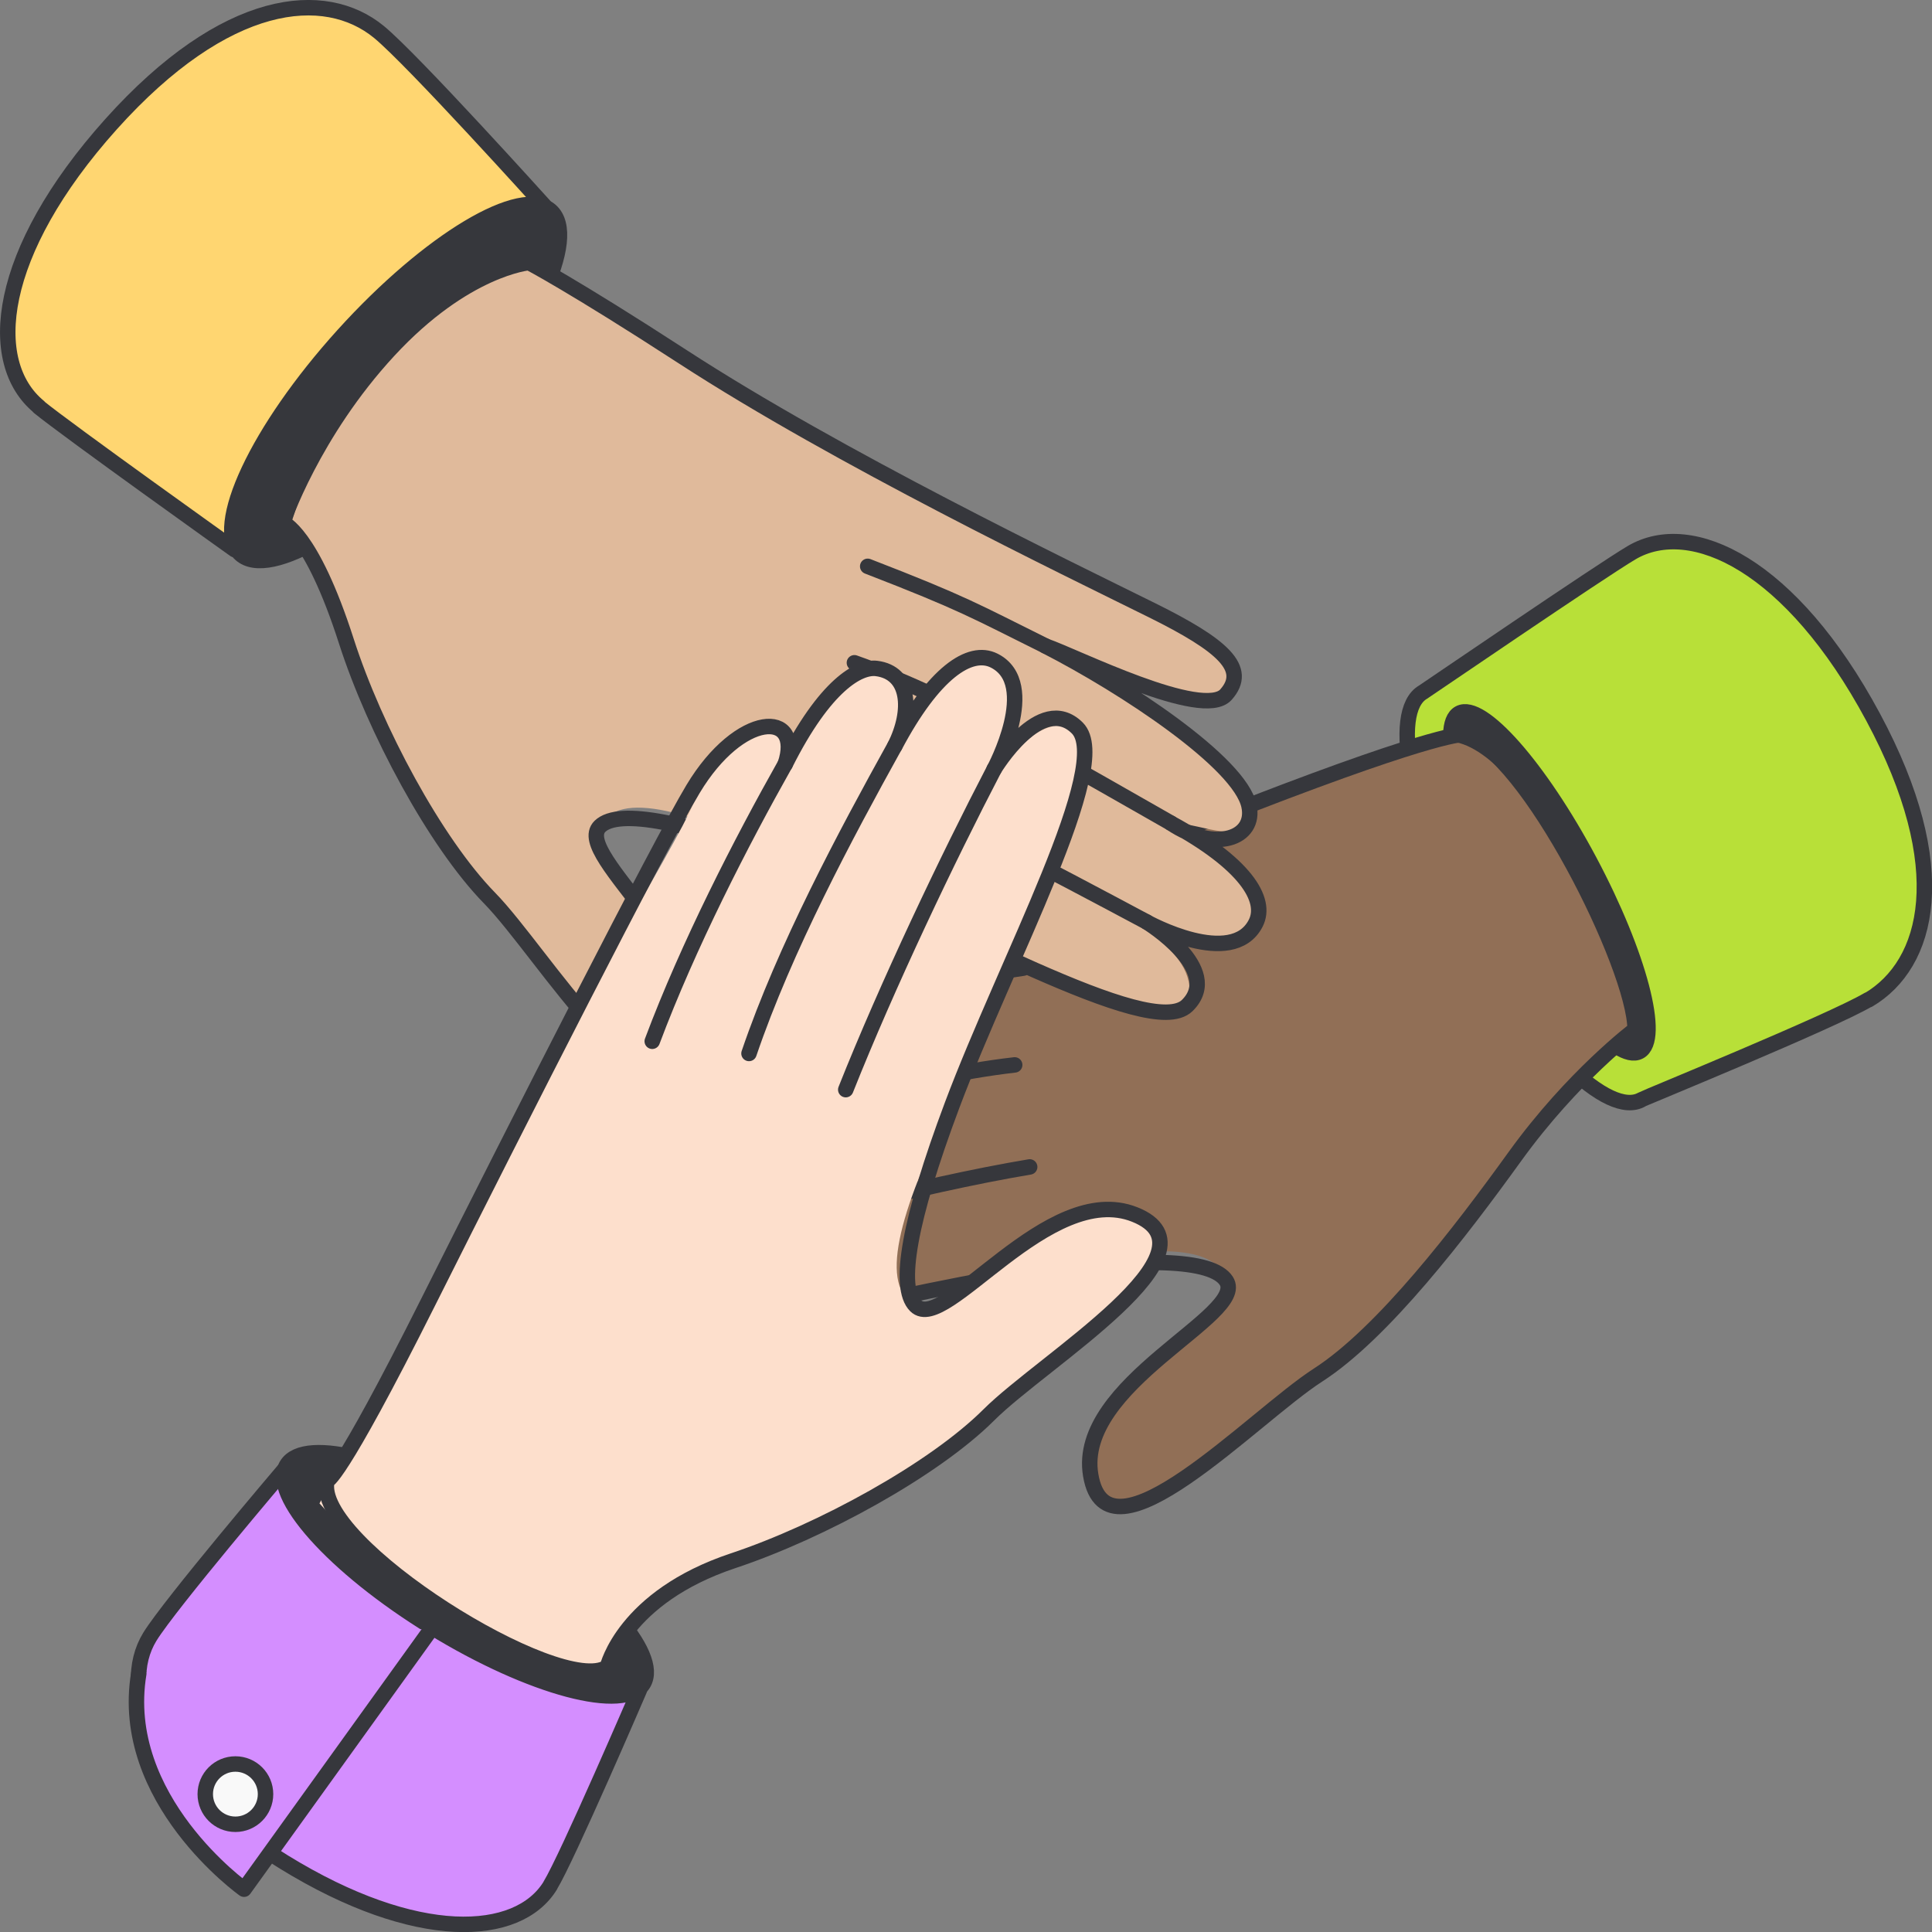
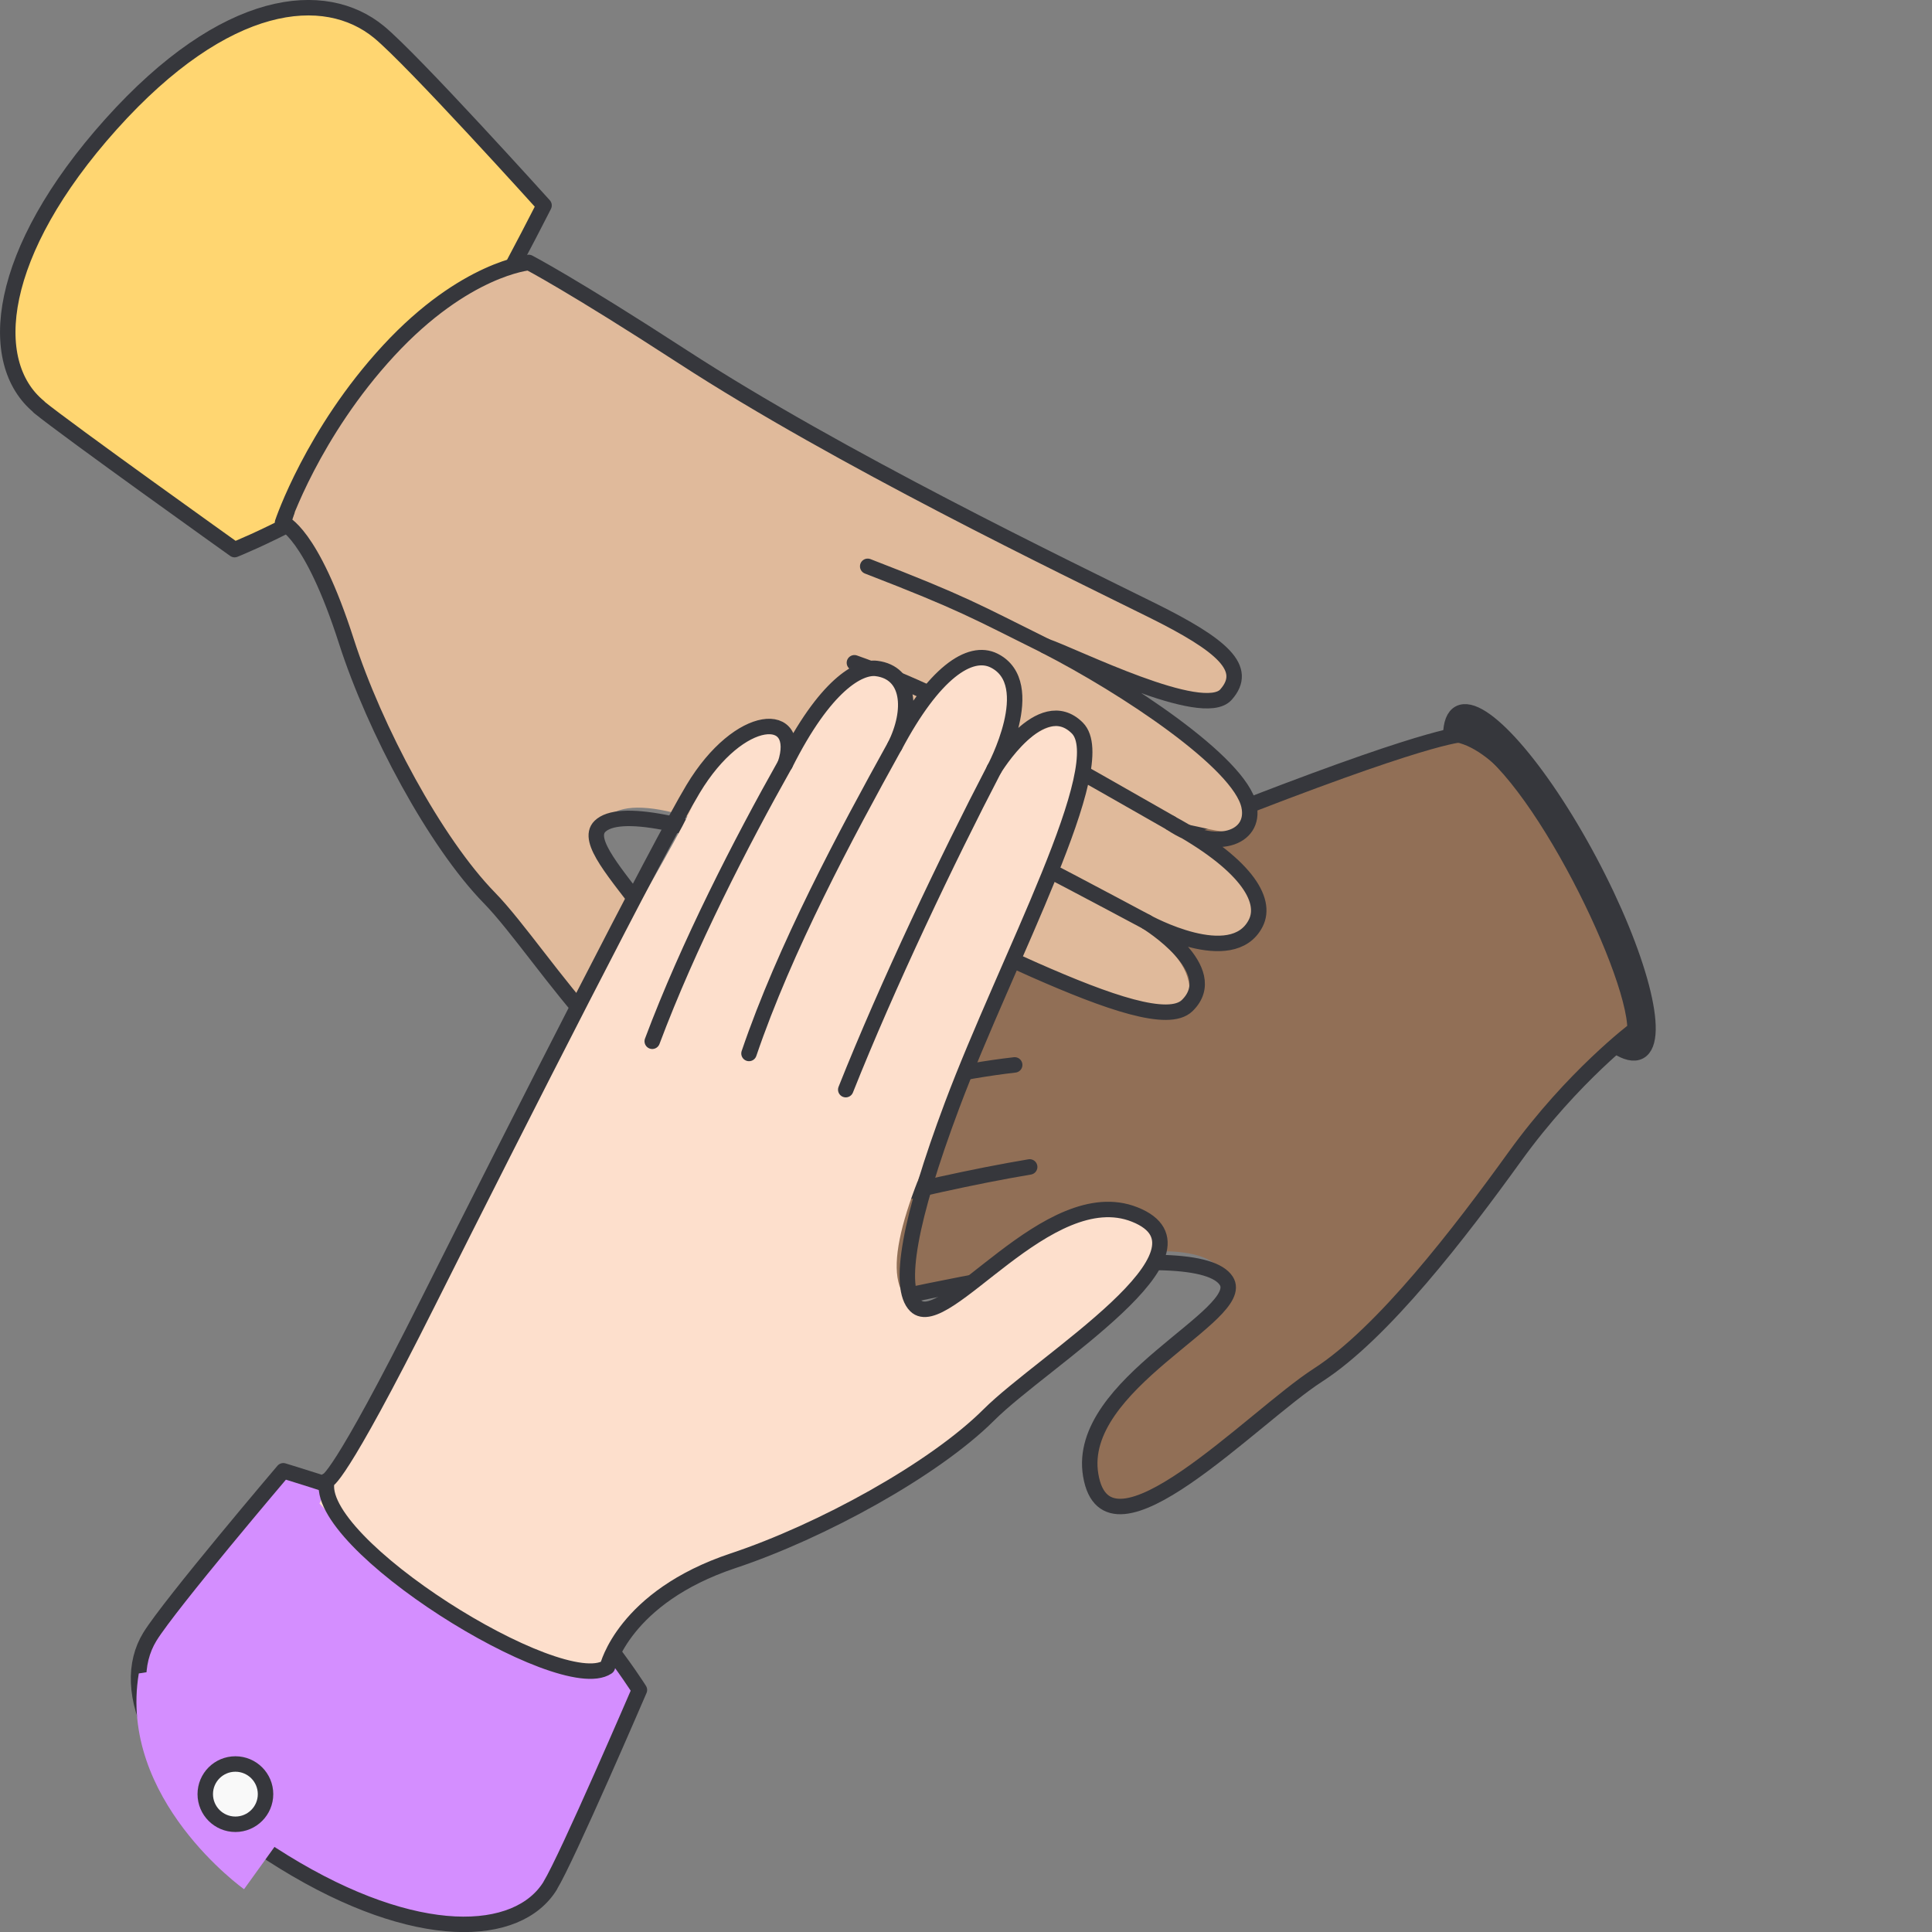
<svg xmlns="http://www.w3.org/2000/svg" width="125" height="125" viewBox="0 0 125 125" fill="none">
  <rect x="0" y="0" width="125" height="125" fill="#808080" stroke="none" />
  <g clip-path="url(#clip0_18739_55046)">
-     <path d="M120.88 64.68C118.45 66.111 106.38 71.04 106.24 71.13C104.07 72.421 99.14 67.55 95.22 60.27C91.3 53.001 89.89 46.05 92.07 44.781C92.22 44.691 103.53 36.961 105.56 35.761C109.44 33.471 115.91 36.571 121.18 46.38C126.45 56.181 124.78 62.391 120.89 64.691L120.88 64.68Z" fill="#B8E038" stroke="#36373C" stroke-linecap="round" stroke-linejoin="round" />
    <path d="M106.073 68.035C107.506 67.272 106.059 61.753 102.841 55.708C99.622 49.663 95.852 45.381 94.418 46.144C92.985 46.907 94.432 52.426 97.65 58.471C100.869 64.516 104.639 68.798 106.073 68.035Z" fill="#36373C" stroke="#36373C" stroke-linecap="round" stroke-linejoin="round" />
    <path d="M94.2 48.02C94.2 48.02 95.21 47.01 79.52 52.02C66.47 56.18 44.87 61.09 42.65 62.51C40.25 64.05 40.79 66.61 47.84 66.33C40.95 70.62 38.85 71.03 38.7 72.24C38.34 75.15 41.06 73.96 43.37 74.46C36.85 76.67 36.35 78.97 37.25 80.38C38.15 81.79 45.58 80.97 45.58 80.97C45.58 80.97 39.31 82.03 39.71 85.73C40 88.35 58.45 84.39 66.13 82.43C73.81 80.47 78.68 80.31 79.33 82.87C79.98 85.43 70.65 89.44 70.56 95.45C70.47 101.46 81.05 91.81 85.26 89.11C89.47 86.4 94.92 80.01 97.99 74.84C101.8 68.42 105.27 67.12 105.27 67.12C106.28 64.1 99.23 49.02 94.19 48.02H94.2Z" fill="#916F56" />
    <path d="M94.71 47.52C94.71 47.52 93.25 47.3 80.94 52.06C69.64 56.43 53.61 59.88 47.65 61.31C42.66 62.51 40.68 63.59 41.77 65.56C42.86 67.53 51.87 65.3 53.85 65.09C48.26 66.51 39.91 69.66 38.71 72.24C37.8 74.19 40.15 75.69 43.38 74.46C38.19 75.91 36.16 77.87 36.59 79.56C37.42 82.79 43.47 81.05 43.47 81.05C43.47 81.05 37.91 82.93 39.72 85.73C41.53 88.53 56.15 83.89 66.14 82.43C73.98 81.28 78.44 81.47 79.34 82.87C80.77 85.09 69.56 89.52 70.57 95.45C71.63 101.71 81.06 91.68 85.27 88.97C89.48 86.26 94.49 79.71 98.01 74.83C101.76 69.63 105.79 66.61 105.79 66.61C105.79 62.59 98.74 48.51 94.71 47.51V47.52Z" stroke="#36373C" stroke-linecap="round" stroke-linejoin="round" />
    <path d="M43.47 81.05C49.79 79.33 59.43 76.7 66.62 75.5" stroke="#36373C" stroke-linecap="round" stroke-linejoin="round" />
    <path d="M43.38 74.459C49.69 72.569 58.48 69.719 65.65 68.899" stroke="#36373C" stroke-linecap="round" stroke-linejoin="round" />
-     <path d="M53.84 65.1C58.83 63.9 59.59 63.6 66.2 62.64" stroke="#36373C" stroke-linecap="round" stroke-linejoin="round" />
    <path d="M2.52 26.32C-0.97 23.45 -0.25 16.33 7.18 8.04C14.62 -0.25 21.03 -0.8 24.52 2.07C26.7 3.86 35.2 13.29 35.2 13.29C35.2 13.29 29.06 25.46 26.27 28.57C22.71 32.54 15.18 35.56 15.18 35.56C15.18 35.56 4.33 27.82 2.51 26.33L2.52 26.32Z" fill="#FFD671" stroke="#36373C" stroke-linecap="round" stroke-linejoin="round" />
-     <path d="M28.987 27.812C34.533 21.681 37.512 15.338 35.64 13.645C33.768 11.951 27.755 15.55 22.209 21.681C16.663 27.813 13.684 34.156 15.556 35.849C17.427 37.542 23.441 33.944 28.987 27.812Z" fill="#36373C" stroke="#36373C" stroke-linecap="round" stroke-linejoin="round" />
    <path d="M33.64 17.401C33.64 17.401 34.3 16.041 44.53 23.071C55.41 30.541 77.28 39.881 79.13 41.761C81.12 43.791 80.03 46.171 73.22 44.331C78.98 50.051 80.93 50.911 80.81 52.121C80.51 55.031 78.12 53.271 75.76 53.241C81.63 56.841 81.6 59.201 80.4 60.371C79.2 61.541 72.14 59.101 72.14 59.101C72.14 59.101 78.02 61.531 76.8 65.051C75.94 67.541 58.83 59.581 51.78 55.961C44.73 52.341 40.02 51.111 38.81 53.451C37.6 55.791 45.8 61.781 44.55 67.671C43.3 73.551 35.14 61.791 31.63 58.221C28.13 54.641 24.24 47.201 22.4 41.481C20.12 34.381 18.68 34.371 18.68 34.371C23.04 19.791 33.62 17.391 33.62 17.391L33.64 17.401Z" fill="#E0BA9B" />
    <path d="M34.21 16.98C34.21 16.98 37.04 18.451 44.14 23.061C54.29 29.66 69.04 36.761 74.53 39.48C79.13 41.761 80.81 43.261 79.32 44.941C77.83 46.62 69.53 42.441 67.65 41.8C72.79 44.431 80.22 49.35 80.81 52.141C81.26 54.251 78.64 55.181 75.76 53.261C80.5 55.831 82.04 58.191 81.24 59.74C79.71 62.711 74.2 59.66 74.2 59.66C74.2 59.66 79.2 62.73 76.81 65.061C74.42 67.391 61.2 59.62 51.79 55.971C44.4 53.111 40.02 52.3 38.82 53.461C36.93 55.3 46.87 62.12 44.56 67.68C42.13 73.55 35.18 61.681 31.67 58.1C28.17 54.52 24.25 47.211 22.41 41.49C20.13 34.391 18.28 33.81 18.28 33.81C18.28 33.81 20.22 28.011 25.15 22.68C30.08 17.351 34.22 16.991 34.22 16.991L34.21 16.98Z" stroke="#36373C" stroke-linecap="round" stroke-linejoin="round" />
    <path d="M74.19 59.651C68.41 56.571 59.6 51.861 52.86 49.091" stroke="#36373C" stroke-linecap="round" stroke-linejoin="round" />
    <path d="M75.75 53.251C70.02 50.001 62.09 45.281 55.28 42.881" stroke="#36373C" stroke-linecap="round" stroke-linejoin="round" />
    <path d="M67.64 41.791C63.04 39.511 62.37 39.051 56.14 36.641" stroke="#36373C" stroke-linecap="round" stroke-linejoin="round" />
    <path d="M35.6 122C33.51 125.4 26.95 125.75 18.38 120.48C9.8 115.22 7.61 109.29 9.7 105.89C11.01 103.77 18.33 95.16 18.33 95.16C18.33 95.16 30.24 98.78 33.45 100.75C37.56 103.27 41.37 109.34 41.37 109.34C41.37 109.34 36.69 120.22 35.6 121.99V122Z" fill="#D48EFF" stroke="#36373C" stroke-linecap="round" stroke-linejoin="round" />
-     <path d="M41.62 108.935C42.787 107.033 38.569 102.324 32.2 98.416C25.831 94.508 19.722 92.882 18.555 94.784C17.388 96.686 21.606 101.395 27.975 105.303C34.344 109.211 40.453 110.837 41.62 108.935Z" fill="#36373C" stroke="#36373C" stroke-linecap="round" stroke-linejoin="round" />
    <path d="M27.97 105.301L15.79 122.231C15.79 122.231 7.62 116.421 8.98 108.271" fill="#D48EFF" />
-     <path d="M27.97 105.301L15.79 122.231C15.79 122.231 7.62 116.421 8.98 108.271" stroke="#36373C" stroke-linecap="round" stroke-linejoin="round" />
    <path d="M15.23 118.03C16.307 118.03 17.18 117.157 17.18 116.08C17.18 115.003 16.307 114.13 15.23 114.13C14.153 114.13 13.28 115.003 13.28 116.08C13.28 117.157 14.153 118.03 15.23 118.03Z" fill="#F9F9F9" stroke="#36373C" stroke-linecap="round" stroke-linejoin="round" />
    <path d="M20.66 97.29C20.66 97.29 23.8 91.54 29.71 79.75C35.62 67.96 43.86 54.49 44.84 52.04C46.85 47.01 52.21 45.43 51.03 48.96C54.57 41.89 55.49 43.12 56.71 43.23C59.63 43.5 57.89 45.9 57.89 48.26C61.43 42.36 63.8 42.36 64.98 43.54C66.16 44.72 63.8 51.79 63.8 51.79C63.8 51.79 66.16 45.89 69.71 47.07C72.22 47.9 65.16 64.41 61.61 71.48C58.06 78.55 56.88 83.27 59.25 84.45C61.62 85.63 67.52 77.38 73.43 78.55C79.34 79.73 67.65 88.01 64.11 91.55C60.57 95.09 53.23 99.27 47.44 100.95C42.83 102.29 38.8 108.33 38.8 108.33C31.42 105.77 25.17 102.26 20.67 97.27L20.66 97.29Z" fill="#FDDFCC" />
    <path d="M39.3 107.85C39.3 107.85 40.35 103.34 47.43 100.98C53.14 99.08 60.43 95.08 63.97 91.55C67.51 88.01 79.33 80.94 73.42 78.58C67.83 76.35 61.11 86.34 59.24 84.48C58.06 83.3 58.82 78.92 61.6 71.51C65.14 62.08 72.06 49.45 69.7 47.1C67.34 44.75 64.32 49.77 64.32 49.77C64.32 49.77 67.31 44.24 64.32 42.74C62.76 41.96 60.41 43.52 57.89 48.28C59.07 45.92 58.85 43.52 56.71 43.25C55.6 43.11 53.38 44.3 50.8 49.45C51.98 45.91 47.86 46.02 44.84 51.05C42.65 54.7 33.62 72.44 27.71 84.23C21.8 96.02 21.16 95.79 21.16 95.79C20.15 99.81 36.27 109.87 39.29 107.86L39.3 107.85Z" stroke="#36373C" stroke-linecap="round" stroke-linejoin="round" />
    <path d="M64.33 49.75C61.31 55.55 57.41 63.74 54.72 70.5" stroke="#36373C" stroke-linecap="round" stroke-linejoin="round" />
    <path d="M57.89 48.27C54.7 54.029 50.78 61.34 48.46 68.159" stroke="#36373C" stroke-linecap="round" stroke-linejoin="round" />
    <path d="M50.8 49.44C47.96 54.48 44.54 61.13 42.2 67.37" stroke="#36373C" stroke-linecap="round" stroke-linejoin="round" />
  </g>
  <defs>
    <clipPath id="clip0_18739_55046">
      <rect width="125" height="125" fill="white" />
    </clipPath>
  </defs>
</svg>